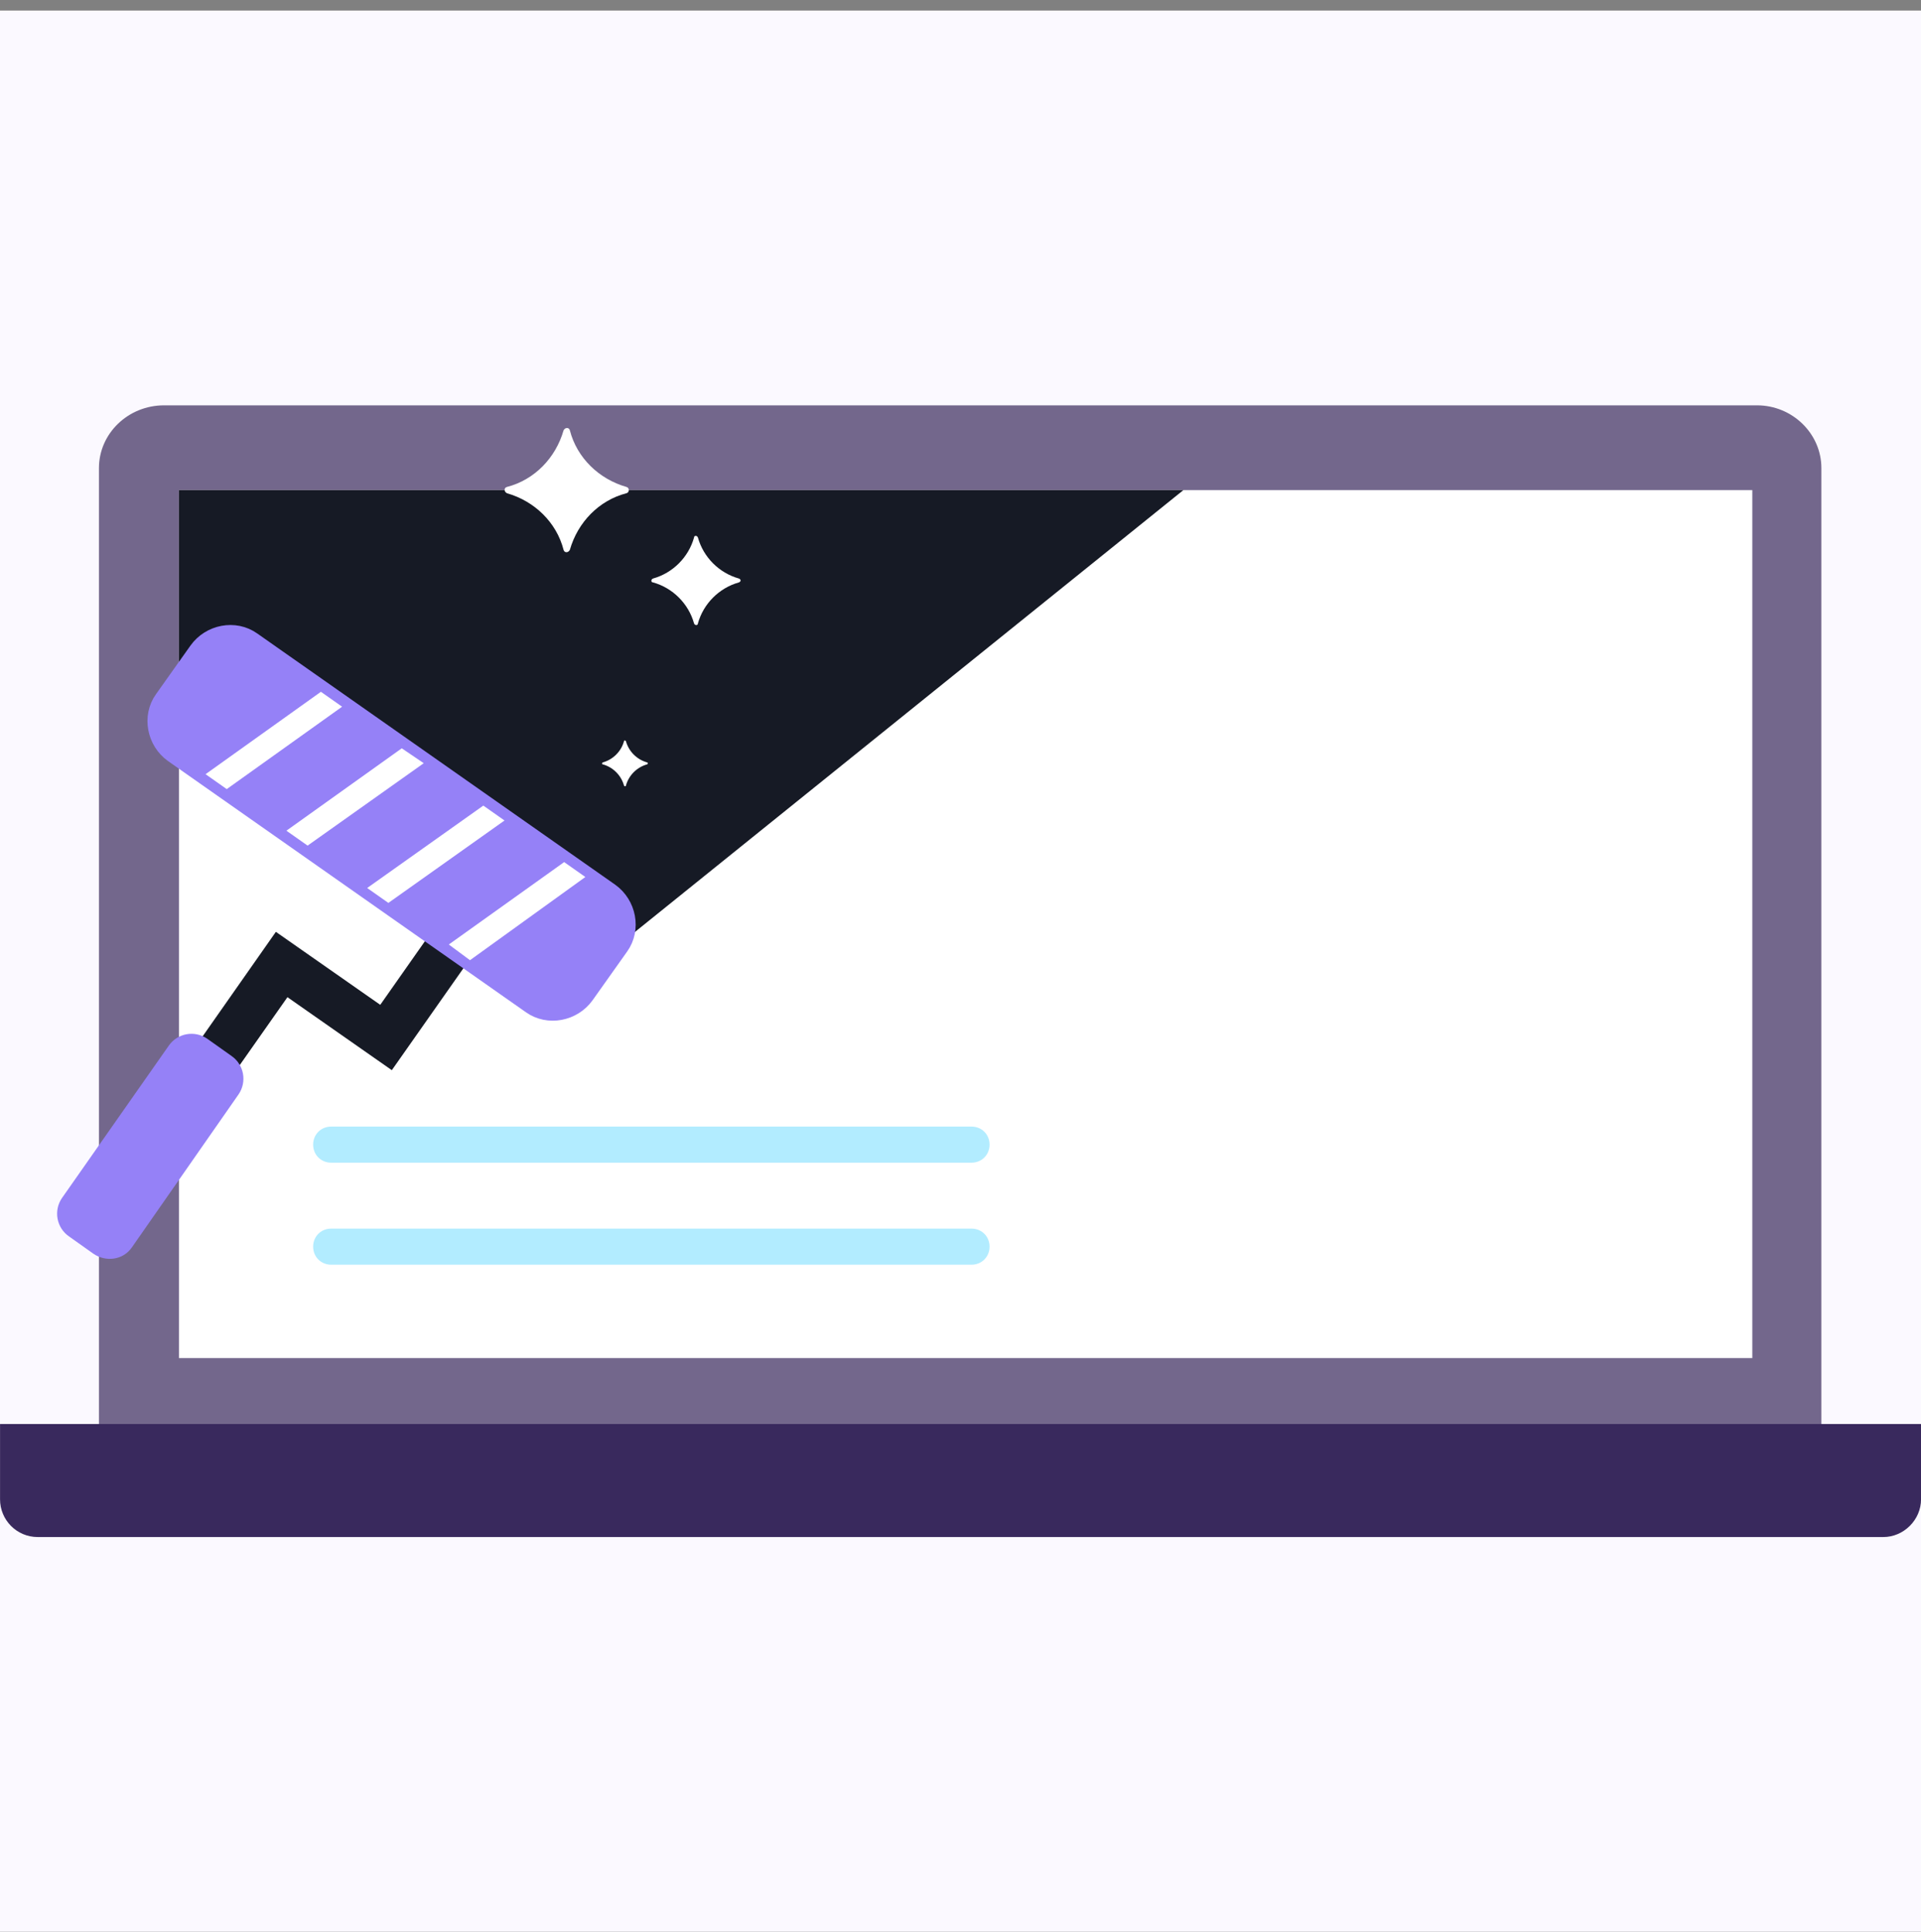
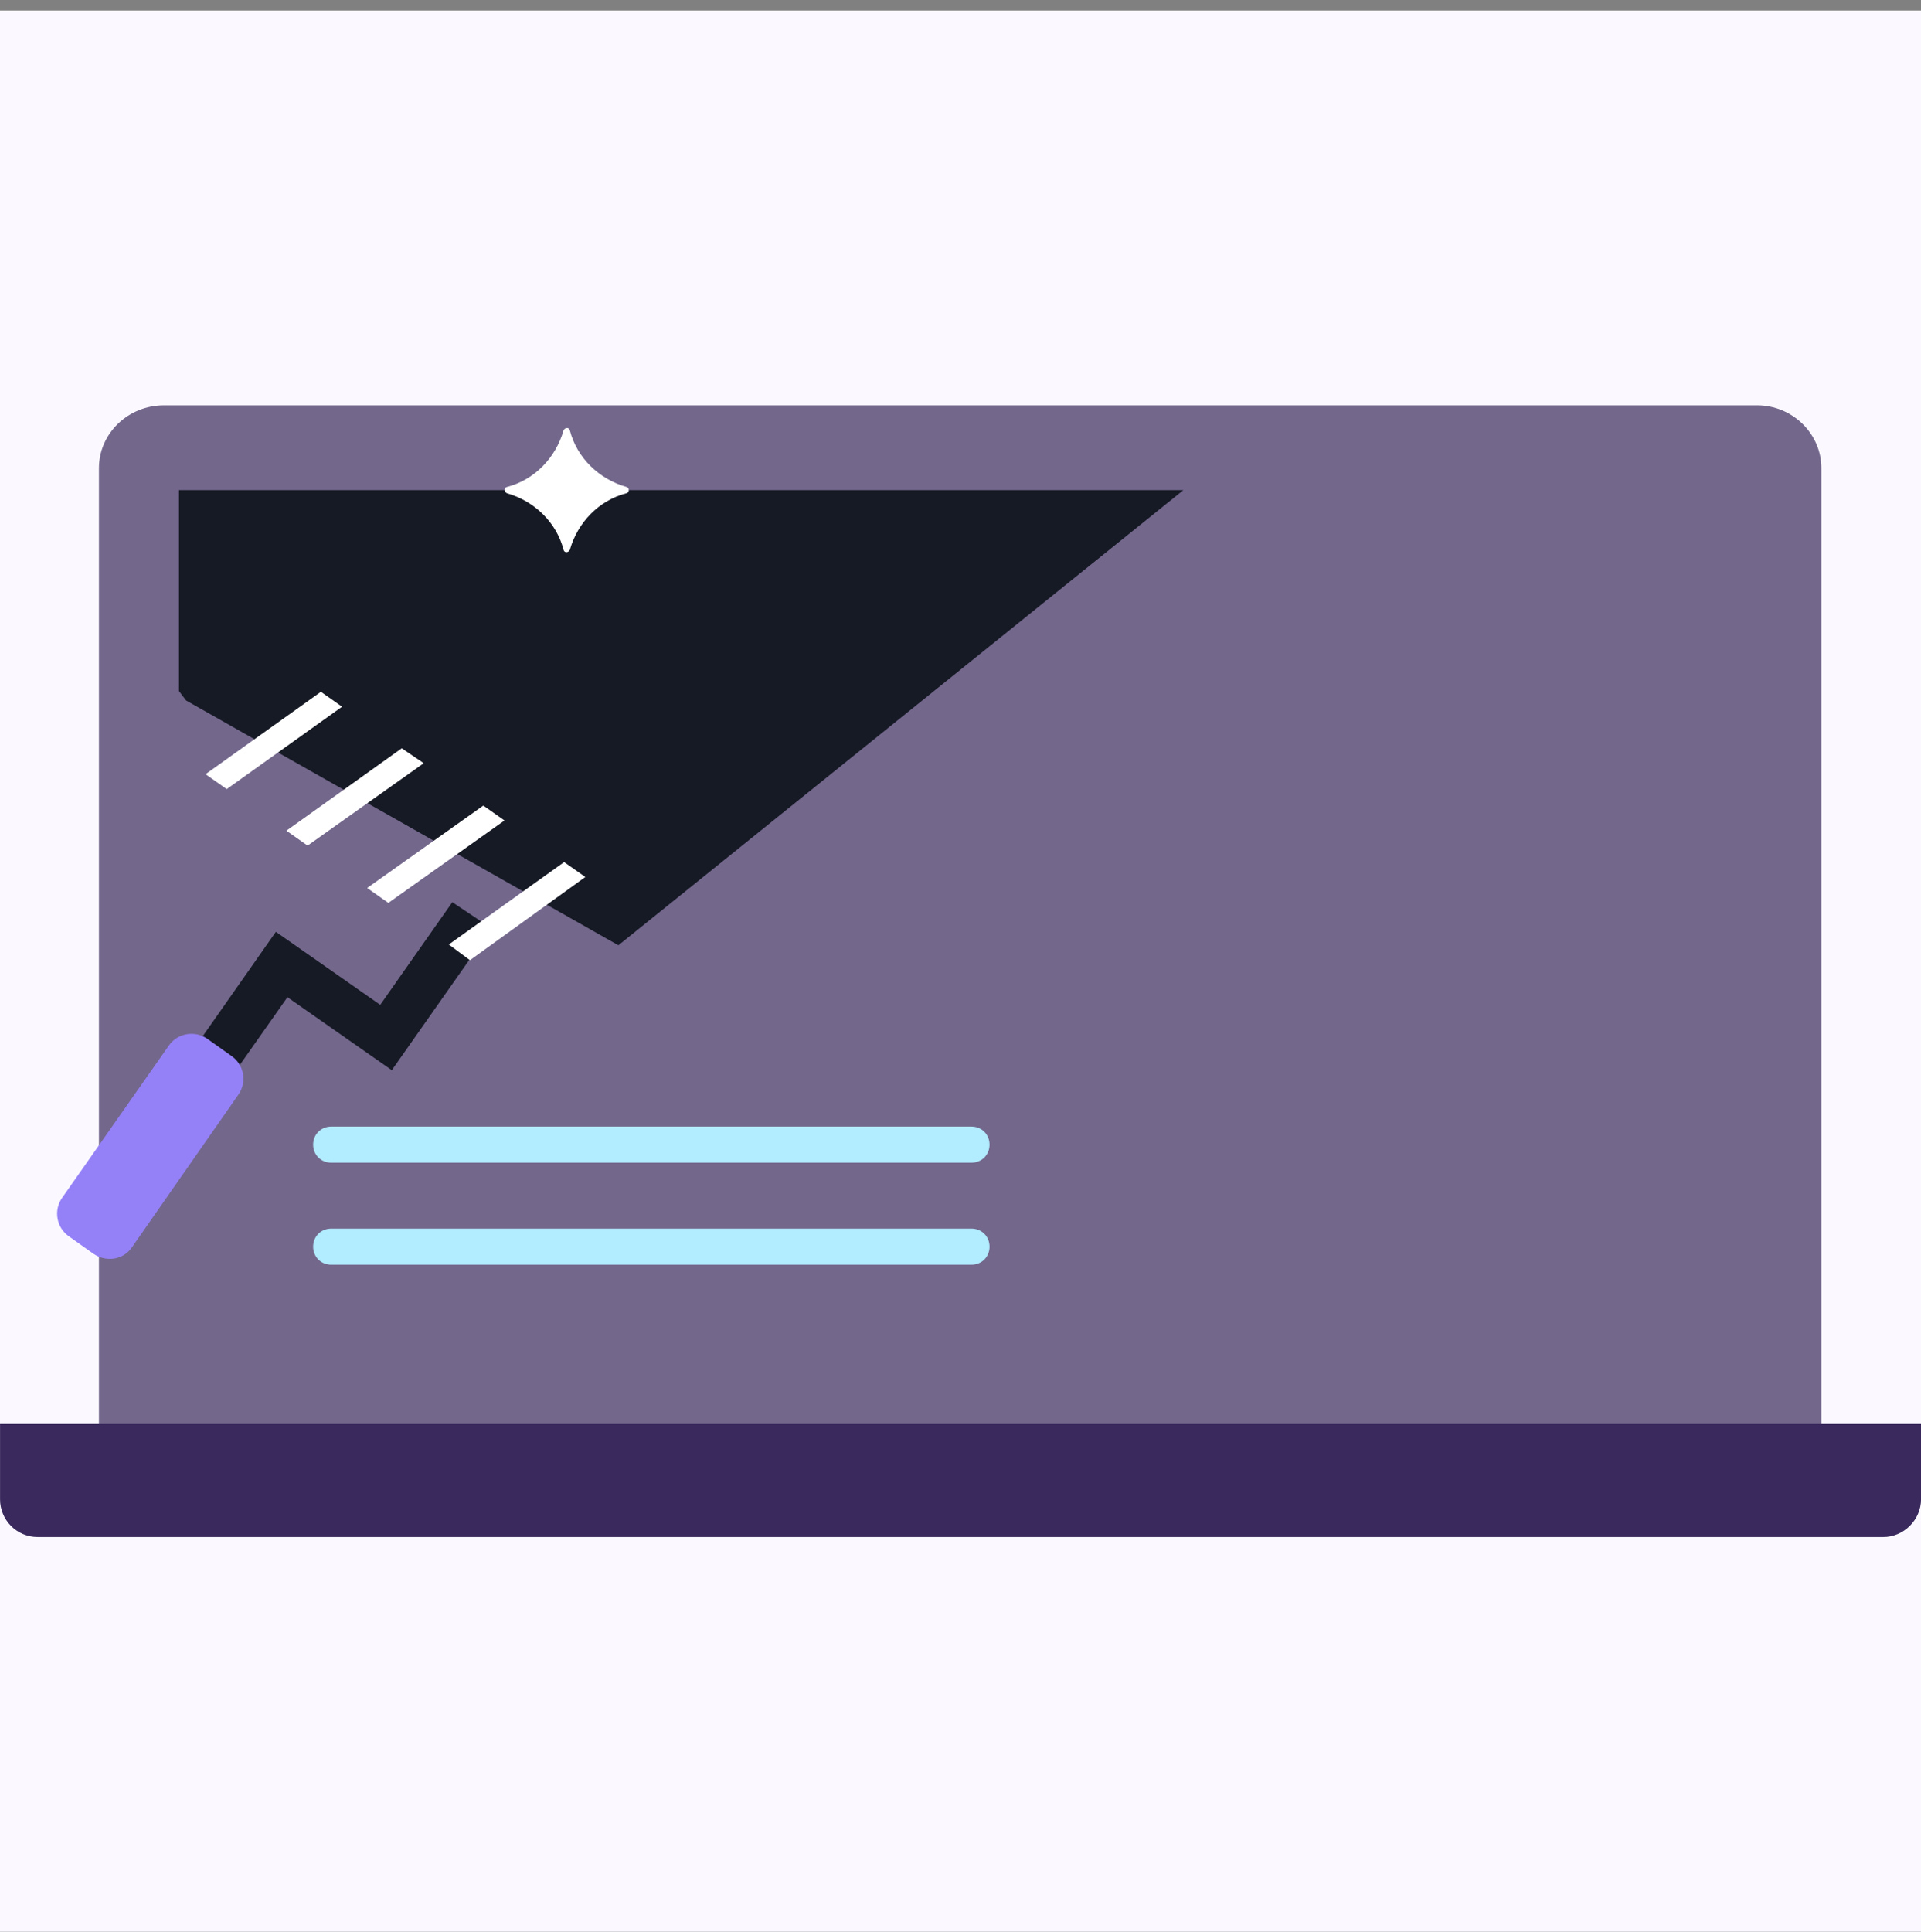
<svg xmlns="http://www.w3.org/2000/svg" width="178" height="179" viewBox="0 0 178 179" fill="none">
  <rect x="0" y="0" width="178" height="179" fill="#808080" stroke="none" />
  <g clip-path="url(#clip0_1388_7429)">
    <rect width="178" height="178" transform="translate(0 0.979)" fill="#FBF9FF" />
    <path d="M168.77 43.371V139.132H9.168V43.371C9.168 40.171 11.858 37.554 15.203 37.554H162.808C166.08 37.554 168.77 40.171 168.77 43.371Z" fill="#73678C" />
    <path d="M174.512 142.404H3.494C1.531 142.404 0.004 140.805 0.004 138.914V131.934H178.003V138.914C178.003 140.805 176.403 142.404 174.512 142.404Z" fill="#39295D" />
-     <path d="M162.369 45.407H16.582V125.826H162.369V45.407Z" fill="white" />
    <path d="M90.021 117.173H30.688C29.743 117.173 29.016 116.446 29.016 115.501C29.016 114.556 29.743 113.829 30.688 113.829H90.021C90.966 113.829 91.693 114.556 91.693 115.501C91.693 116.446 90.966 117.173 90.021 117.173Z" fill="#B2ECFF" />
    <path d="M90.021 107.721H30.688C29.743 107.721 29.016 106.994 29.016 106.048C29.016 105.103 29.743 104.376 30.688 104.376H90.021C90.966 104.376 91.693 105.103 91.693 106.048C91.693 106.994 90.966 107.721 90.021 107.721Z" fill="#B2ECFF" />
    <path d="M109.653 45.407L57.301 87.579L17.236 64.893L16.582 64.021V45.407H109.653Z" fill="#161A25" />
    <path d="M18.828 101.758L16.938 100.377L25.808 87.725L35.479 94.487L42.169 84.962L44.132 86.271L36.061 97.759L26.39 90.997L18.828 101.758Z" fill="#161A25" stroke="#161A25" stroke-width="2" stroke-miterlimit="10" />
-     <path d="M57.297 87.579L54.098 92.088C53.007 93.615 50.826 94.051 49.299 92.96L16.142 69.692C14.616 68.602 14.179 66.42 15.27 64.893L18.469 60.385C19.56 58.858 21.741 58.422 23.268 59.513L56.425 82.781C57.952 83.871 58.388 86.053 57.297 87.579Z" fill="#9581F7" stroke="#9581F7" stroke-width="2" stroke-miterlimit="10" />
    <path d="M31.699 65.475L21.01 73.11L19.047 71.728L29.735 64.094L31.699 65.475Z" fill="white" />
    <path d="M39.264 70.71L28.502 78.345L26.539 76.963L37.228 69.329L39.264 70.71Z" fill="white" />
    <path d="M46.748 76.018L35.987 83.653L34.023 82.272L44.785 74.637L46.748 76.018Z" fill="white" />
    <path d="M54.238 81.253L43.549 88.961L41.586 87.507L52.275 79.872L54.238 81.253Z" fill="white" />
    <path d="M8.653 116.155L6.399 114.556C5.235 113.756 4.944 112.156 5.744 110.993L15.633 96.887C16.433 95.723 18.033 95.432 19.196 96.232L21.45 97.832C22.613 98.632 22.904 100.231 22.104 101.395L12.216 115.574C11.416 116.737 9.816 116.955 8.653 116.155Z" fill="#9581F7" />
-     <path d="M68.458 53.597C66.638 53.088 65.181 51.631 64.671 49.81C64.598 49.592 64.307 49.592 64.307 49.81C63.797 51.631 62.34 53.088 60.519 53.597C60.301 53.67 60.301 53.962 60.519 53.962C62.34 54.471 63.797 55.928 64.307 57.749C64.38 57.968 64.671 57.968 64.671 57.749C65.181 55.928 66.638 54.471 68.458 53.962C68.677 53.889 68.677 53.67 68.458 53.597Z" fill="white" />
-     <path d="M59.949 70.632C59.013 70.37 58.265 69.622 58.003 68.686C57.965 68.574 57.816 68.574 57.816 68.686C57.554 69.622 56.805 70.37 55.869 70.632C55.757 70.67 55.757 70.82 55.869 70.82C56.805 71.082 57.554 71.83 57.816 72.766C57.853 72.878 58.003 72.878 58.003 72.766C58.265 71.83 59.013 71.082 59.949 70.82C60.061 70.782 60.061 70.67 59.949 70.632Z" fill="white" />
    <path d="M58.047 45.115C55.498 44.387 53.459 42.42 52.803 39.871C52.73 39.58 52.366 39.58 52.22 39.871C51.492 42.42 49.526 44.46 46.976 45.115C46.685 45.188 46.685 45.552 46.976 45.698C49.526 46.426 51.565 48.393 52.22 50.942C52.293 51.233 52.657 51.233 52.803 50.942C53.532 48.393 55.498 46.353 58.047 45.698C58.339 45.625 58.339 45.188 58.047 45.115Z" fill="white" />
  </g>
  <defs>
    <clipPath id="clip0_1388_7429">
      <rect width="178" height="178" fill="white" transform="translate(0 0.979)" />
    </clipPath>
  </defs>
</svg>